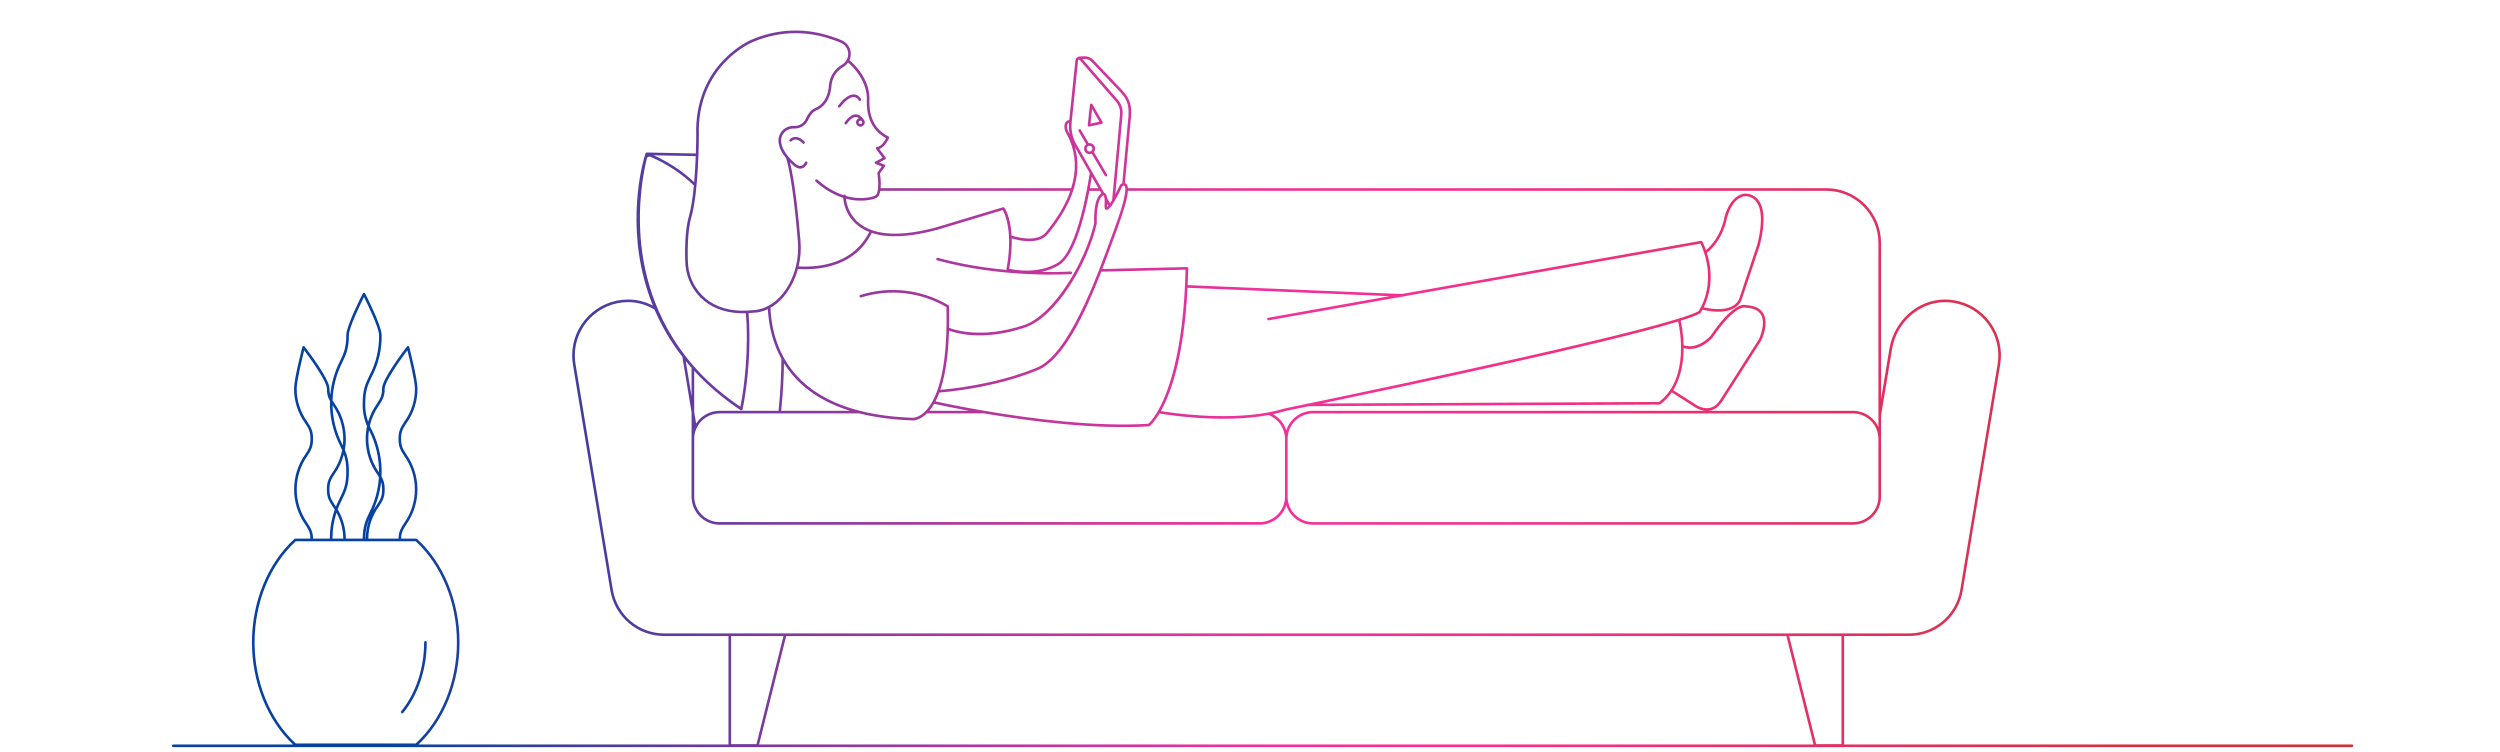
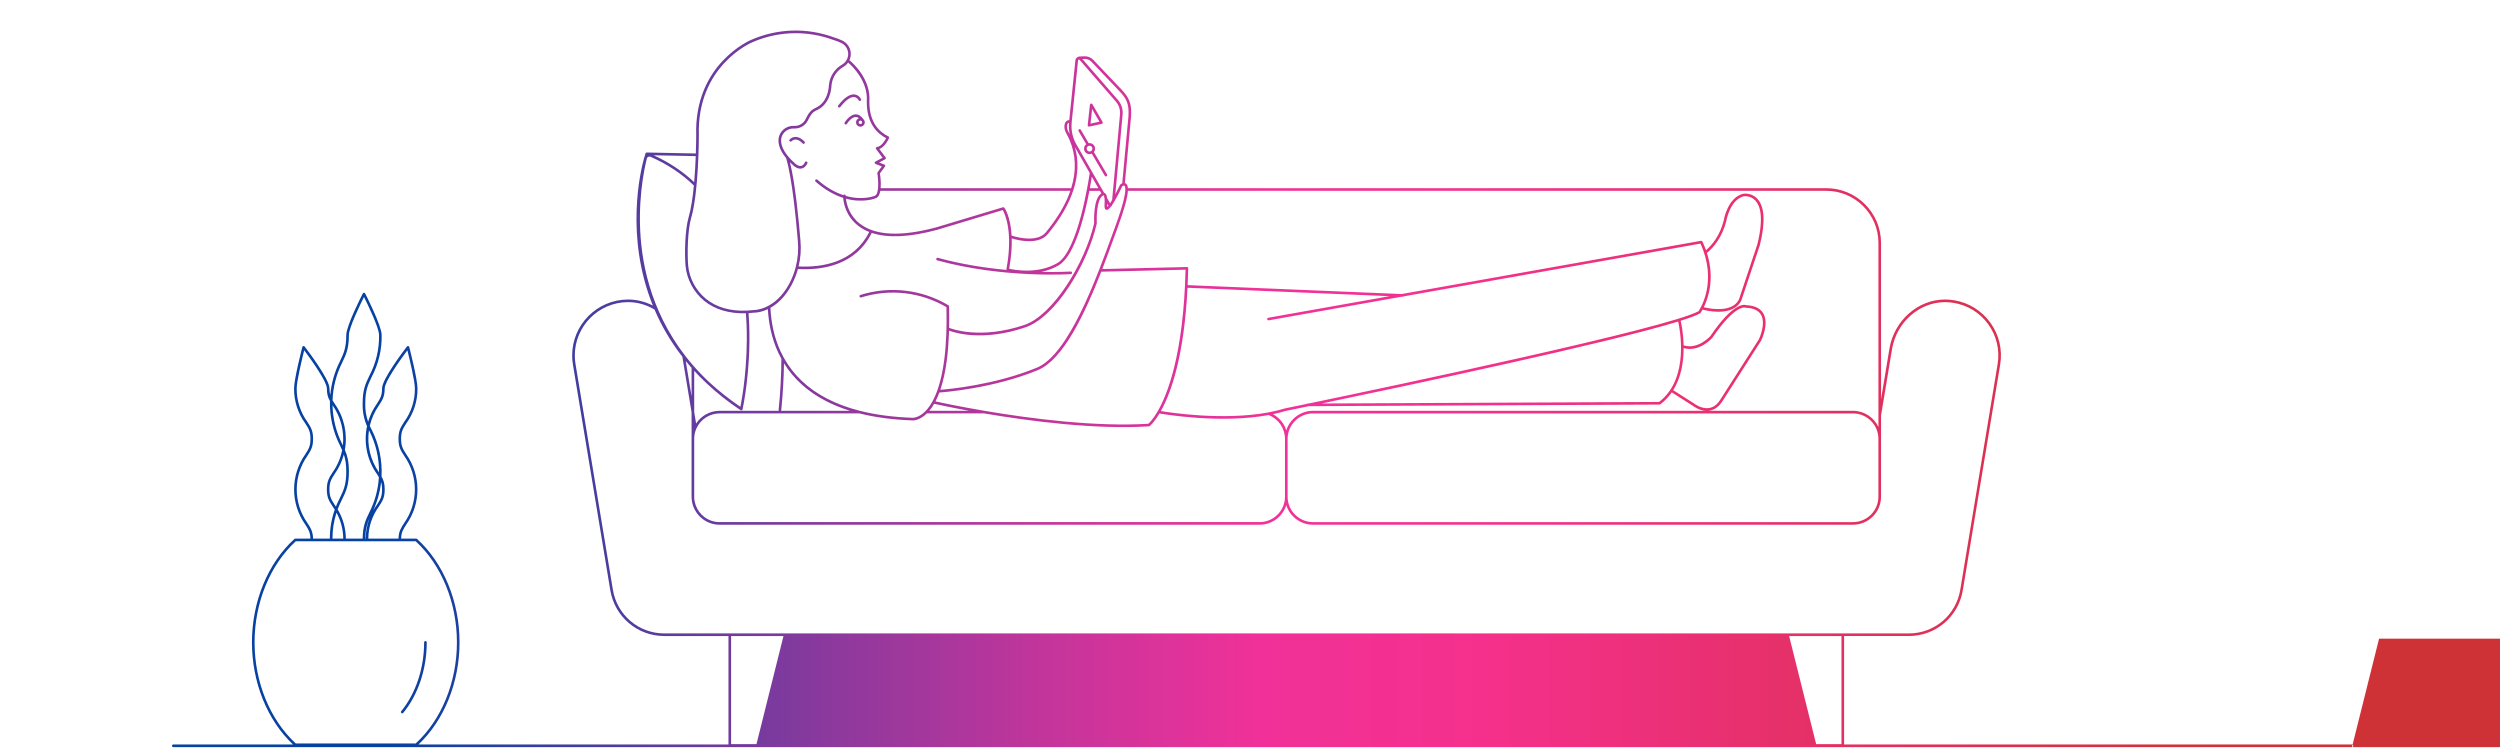
<svg xmlns="http://www.w3.org/2000/svg" id="Ebene_1" data-name="Ebene 1" viewBox="0 0 1137.47 342.16">
  <defs>
    <style>
      .cls-1 {
        fill: url(#Neues_Verlaufsfeld_1);
      }
    </style>
    <linearGradient id="Neues_Verlaufsfeld_1" data-name="Neues Verlaufsfeld 1" x1="78.25" y1="176.914" x2="1070.72" y2="176.914" gradientUnits="userSpaceOnUse">
      <stop offset="0" stop-color="#0741a2" />
      <stop offset=".1" stop-color="#0741a2" />
      <stop offset=".2" stop-color="#4b3da0" />
      <stop offset=".3" stop-color="#8b399d" />
      <stop offset=".4" stop-color="#c3359b" />
      <stop offset=".5" stop-color="#f13199" />
      <stop offset=".6" stop-color="#f5308c" />
      <stop offset=".7" stop-color="#ea3074" />
      <stop offset=".8" stop-color="#df305a" />
      <stop offset=".9" stop-color="#d33141" />
      <stop offset="1" stop-color="#ce3136" />
    </linearGradient>
  </defs>
-   <path class="cls-1" d="M1070.12,339.93H78.85c-.332,0-.6-.269-.6-.6s.269-.6.6-.6h54.463c-11.714-11.018-18.684-28.31-18.684-46.461,0-18.47,7.225-36.061,19.327-47.054.11-.101.254-.155.403-.155h6.881c-.093-2.934-.9-4.175-2.415-6.507-6.688-9.487-6.688-22.268.013-31.783,1.604-2.479,2.411-3.727,2.411-7.094,0-3.378-.81-4.63-2.424-7.124-3.316-4.558-5.108-10.209-5.026-15.885,0-4.14,3.596-18.194,3.749-18.791.057-.222.236-.393.46-.438.225-.043.456.04.596.222,1.157,1.504,11.305,14.813,11.305,19.017,0,1.277.122,2.25.35,3.087.475-5.293,1.962-10.529,4.354-15.287,1.703-3.543,2.936-6.107,2.936-12.04,0-4.217,7.219-18.326,7.526-18.925.103-.199.309-.325.534-.325h0c.225,0,.431.126.534.326.307.599,7.517,14.707,7.517,18.924.131,6.616-1.435,13.205-4.53,19.041-1.699,3.545-2.93,6.112-2.93,12.039-.096,2.837.349,5.702,1.291,8.395.853-2.909,2.17-5.64,3.929-8.14,1.612-2.494,2.42-3.743,2.42-7.095,0-4.203,10.157-17.513,11.314-19.017.14-.182.372-.266.596-.222.225.046.403.217.46.438.153.597,3.749,14.651,3.749,18.8.081,5.667-1.71,11.318-5.044,15.902-1.607,2.485-2.416,3.734-2.416,7.098,0,3.353.804,4.595,2.406,7.07,6.715,9.539,6.715,22.319.015,31.825-1.511,2.326-2.318,3.569-2.411,6.488h6.851c.149,0,.293.055.403.155,12.102,10.994,19.327,28.584,19.327,47.054,0,18.151-6.969,35.443-18.684,46.461h141.043v-49.335h-29.203c-12.232.001-22.562-8.761-24.569-20.841l-17-102.671c-.221-1.302-.338-2.659-.348-4.032-.062-14.031,11.295-25.504,25.317-25.575.05-.001.102-.001.152-.001,3.896,0,7.749.953,11.25,2.773-12.792-31.689-5.596-61.408-3.998-67.124.021-.097.073-.226.13-.353.003-.008.041-.089.045-.097.004-.009.01-.02.016-.031.263-1.027.434-1.59.443-1.621.091-.293.387-.462.678-.414.044-.01.091-.014.137-.013l22.099.438c.164-4.749.169-8.064.169-8.155-1.041-32.621,24.804-43.451,25.065-43.557,11.952-5.209,25.297-5.616,37.56-1.137,1.297.381,2.608.88,3.86,1.471,1.218.579,2.224,1.497,2.912,2.654,1.176,1.981,1.221,4.325.327,6.276,1.893,1.578,9.78,8.788,9.075,18.744l0.0.174c-.056,9.552,4.679,13.839,8.661,15.753.288.139.417.478.293.772-.074.177-1.68,3.95-4.415,4.996l2.841,3.782c.105.141.144.319.105.491-.038.171-.149.317-.304.399l-2.753,1.461,2.406.919c.175.067.309.212.361.392.053.181.019.375-.093.525l-2.281,3.088c.15,1.011.545,4.052.308,6.742h86.691c2.42-7.767,2.17-15.124-.741-21.883-.559-1.293-1.107-2.323-1.507-3.075l-.203-.383c-.677-1.243-.837-2.751-.435-4.128.276-.869,1.059-1.451,2.004-1.551l2.805-27.253c.063-.697.56-1.246,1.209-1.404.104-.13.262-.216.441-.224l2.47-.109c1.492-.054,2.956.535,4,1.624l12.872,13.532c3.287,3.505,4.769,6.247,4.313,12.357l-2.802,30.163c.171.044.338.118.496.232.416.3.798.853.881,2.101h317.757c13.735,0,24.909,11.174,24.909,24.909v71.125l3.818-23.023c2.125-12.771,12.986-22.362,25.293-22.362.045,0,.088,0,.132.001,1.379.011,2.729.129,4.019.349,6.703,1.109,12.576,4.763,16.534,10.289,3.957,5.526,5.526,12.264,4.417,18.97l-17,102.67c-1.996,12.08-12.328,20.842-24.569,20.842h-29.453v49.335h231.07c.331,0,.6.269.6.6s-.269.6-.6.6ZM345.381,338.731h479.748l-12.339-49.335h-455.08l-12.329,49.335ZM826.329,338.58h11.521v-49.181h-23.822l12.301,49.181ZM332.65,338.58h11.532l12.29-49.181h-23.822v49.181ZM134.592,338.28h54.535c11.752-10.771,18.763-27.95,18.763-46.011,0-18.05-7.01-35.229-18.763-46.01h-54.535c-11.752,10.78-18.763,27.96-18.763,46.01,0,18.061,7.01,35.24,18.762,46.011ZM302.27,288.196h566.233c11.652,0,21.485-8.34,23.386-19.838l17-102.67c1.057-6.391-.438-12.81-4.209-18.075-3.771-5.266-9.367-8.748-15.758-9.805-1.229-.21-2.515-.322-3.827-.333h-.126c-11.726,0-22.077,9.16-24.107,21.359l-5.002,30.161v10.66c0,.037-.003.073-.01.108v26.235c0,7.03-5.72,12.75-12.75,12.75h-245.699c-5.684,0-10.51-3.736-12.151-8.883-1.643,5.144-6.468,8.879-12.149,8.879h-245.7c-1.394,0-2.757-.222-4.052-.661-5.06-1.693-8.55-6.416-8.688-11.754,0-.003,0-.007-0-.01-.009-.077-.01-.206-.01-.325v-26.34c0-.107.001-.227.01-.336v-11.704l-4.199-25.304c-5.136-6.595-9.397-13.817-12.667-21.473-3.664-2.203-7.805-3.364-11.996-3.364h-.144c-13.361.068-24.182,11-24.124,24.368.01,1.308.121,2.602.332,3.842l17,102.673c1.91,11.497,11.744,19.838,23.386,19.838h.022ZM167.581,245.061h13.728c.102-3.287,1.067-4.773,2.61-7.149,6.43-9.123,6.43-21.348.02-30.449-1.662-2.567-2.64-4.078-2.64-7.785,0-3.717.983-5.236,2.612-7.753,3.216-4.427,4.926-9.82,4.848-15.238,0-3.318-2.521-13.741-3.407-17.304-3.456,4.593-10.312,14.319-10.312,17.295,0,3.706-.983,5.225-2.611,7.741-2.018,2.872-3.418,6.011-4.19,9.374.276.604.573,1.188.884,1.74,3.32,6.589,4.862,13.935,4.476,21.279.914,1.609,1.441,3.123,1.441,5.865,0,3.712-.989,5.234-2.626,7.757-3.124,4.302-4.787,9.347-4.833,14.627ZM166.205,245.061h.176c.027-3.295.656-6.503,1.847-9.505-1.166,2.589-1.958,5.074-2.023,9.505ZM157.369,245.061h7.635c.08-5.775,1.333-8.382,3.045-11.944,2.547-5.037,3.999-10.414,4.331-16.015-.285-.485-.61-.988-.974-1.548-4.402-6.247-6.014-14.131-4.423-21.642-1.417-3.282-2.103-6.88-1.983-10.416-0-6.179,1.28-8.85,3.052-12.546,3.017-5.691,4.535-12.077,4.408-18.502-0-3.31-5.154-13.925-6.851-17.328-1.698,3.402-6.859,14.018-6.859,17.316,0,6.205-1.283,8.874-3.058,12.567-2.676,5.323-4.186,11.248-4.377,17.155.303.508.641,1.036,1.028,1.63,4.238,6.017,5.903,13.628,4.569,20.895,1.106,2.577,1.838,5.281,1.838,9.913,0,6.196-1.28,8.857-3.05,12.541-.804,1.525-1.494,3.063-2.069,4.61,2.409,4.017,3.698,8.608,3.738,13.312ZM151.28,245.061h4.889c-.037-4.143-1.089-8.193-3.058-11.804-1.215,3.762-1.831,7.668-1.831,11.63v.174ZM142.441,245.061h7.639c-0-.058-0-.115-0-.174,0-4.443.75-8.817,2.231-13.008-.297-.479-.618-.955-.956-1.419-1.656-2.549-2.645-4.071-2.645-7.783,0-3.717.988-5.245,2.626-7.776,2.152-3.047,3.604-6.433,4.331-10.085-.267-.616-.563-1.235-.874-1.885l-.185-.387c-3.122-6.193-4.679-13.139-4.502-20.086-.864-1.535-1.396-3.07-1.396-5.781,0-2.977-6.85-12.701-10.303-17.294-.887,3.562-3.407,13.982-3.407,17.294-.078,5.427,1.632,10.82,4.815,15.197,1.65,2.549,2.635,4.071,2.635,7.803,0,3.721-.982,5.238-2.608,7.753-6.431,9.134-6.431,21.358-.021,30.451,1.554,2.393,2.52,3.878,2.621,7.18ZM597.4,188.109c-6.369,0-11.551,5.182-11.551,11.551v26.34c0,6.369,5.182,11.551,11.551,11.551h245.699c6.369,0,11.551-5.182,11.551-11.551v-26.34c0-6.369-5.182-11.551-11.551-11.551h-245.699ZM315.859,226.329c.156,4.848,3.309,9.092,7.871,10.618,1.173.398,2.407.6,3.669.6h245.7c6.369,0,11.551-5.182,11.551-11.551v-26.34c0-4.804-2.997-9.125-7.475-10.807-21.701,3.982-47.306-.311-49.635-.72-2.496,4.204-4.364,5.672-4.444,5.734-.095.072-.209.115-.329.123-24.355,1.535-54.21-2.35-74.984-5.881h-26.066c-3.291,3.237-6.141,3.182-6.255,3.189-9.01-.298-17.22-1.371-24.408-3.189h-63.655c-4.451,0-8.55,2.603-10.444,6.63-.001.003-.003.007-.005.01-.687,1.454-1.053,3.004-1.091,4.609v26.951c0,.008-0.0.016-0.0.022ZM173.4,219.294c-.498,4.545-1.724,8.932-3.658,13.085.506-.901,1.067-1.777,1.683-2.625,1.602-2.469,2.415-3.721,2.415-7.077,0-1.42-.154-2.473-.44-3.383ZM156.442,206.783c-.84,3.159-2.219,6.108-4.112,8.789-1.607,2.485-2.42,3.742-2.42,7.104,0,3.356.813,4.608,2.433,7.103.165.227.33.461.491.699.521-1.307,1.12-2.602,1.785-3.862,1.701-3.539,2.931-6.097,2.931-12.02,0-3.493-.41-5.778-1.108-7.813ZM167.872,195.748c-.995,6.695.616,13.579,4.528,19.133.019.028.037.057.055.084.059-6.537-1.446-13.021-4.391-18.869-.064-.113-.128-.229-.192-.348ZM151.302,184.389c.131,6.114,1.632,12.166,4.384,17.627l.19.397c.041.085.082.171.122.255.718-6.393-.933-12.93-4.648-18.206-.016-.024-.032-.049-.047-.073ZM579.189,188.453c2.903,1.578,5.067,4.23,6.06,7.342,1.641-5.147,6.468-8.885,12.151-8.885h178.563c-3.144-.239-5.624-2.183-5.748-2.28l-9.58-6.1c-1.386,2-3.102,3.842-5.216,5.429-.104.078-.229.12-.357.12l-159.576.728c-5.813,1.204-9.55,1.97-10.486,2.161-1.882.576-3.825,1.067-5.811,1.485ZM777.206,186.91h65.894c5.11,0,9.528,3.021,11.561,7.372v-5.327c-.001-.005-.001-.011,0-.017v-78.402c0-13.073-10.637-23.71-23.71-23.71h-317.762c-.166,2.703-1.312,7.56-4.575,16.461-.474,1.293-.968,2.651-1.482,4.063-1.686,4.637-3.556,9.776-5.598,15.057l38.482-.919c.142-.018.322.059.438.175s.18.274.176.438c-.058,2.634-.145,5.175-.258,7.629h.023l97.328,4.053,136.212-24.214c.271-.045.534.091.648.336.633,1.347,1.173,2.667,1.628,3.956,2.833-2.454,6.304-6.679,8.048-13.465.053-.361,1.658-10.214,8.706-12.228.212-.04,3.845-.663,6.581,2.252,3.36,3.581,3.753,10.687,1.166,21.12l-8.013,23.976c.005.014-.438,2.543-3.228,4.407-3.271,2.187-8.246,2.52-14.788.986-.016-.004-.032-.008-.047-.013-.529.961-.904,1.482-.924,1.509-.049.066-.112.123-.185.164-1.56.894-4.607,2.035-8.835,3.367.239,1.02,1.207,5.475,1.33,11.18.015.004.029.008.044.013,6.402,2.109,12.059-4.126,12.114-4.189,10.358-15.287,15.379-14.469,16.373-14.096,3.752.176,6.341,1.425,7.694,3.712,2.807,4.742-.807,12.138-.962,12.45-.032.057-12.531,19.596-17.591,27.535-1.567,2.46-3.531,3.902-5.837,4.288-.22.036-.438.062-.653.08ZM447.977,186.923c20.654,3.51,50.311,7.374,74.517,5.879.464-.413,2.111-2.015,4.185-5.573.008-.016.017-.031.027-.046,4.365-7.488,11.781-25.787,12.71-64.479l-38.353.915c-7.52,19.267-17.309,40.013-28.863,44.786-20.267,8.355-42.717,10.044-44.799,10.185-.545,1.464-1.139,2.812-1.78,4.043,2.073.456,10.577,2.288,22.285,4.278.024.003.048.007.071.013ZM315.86,187.517l.861,5.183c2.328-3.565,6.353-5.792,10.679-5.792h26.959c-.074-.111-.111-.248-.097-.392.809-8.032,1.231-15.858,1.257-23.264-.508-.911-.987-1.851-1.424-2.794-1.499-3.226-2.664-6.709-3.461-10.354-.664-3.037-1.09-6.21-1.268-9.445-3.463,1.646-6.123,1.612-6.334,1.601-.827.097-1.643.168-2.447.217.125,1.73.226,3.548.305,5.536.764,21.046-2.986,38.035-3.024,38.205-.015.067-.042.131-.078.188-.008.016-.018.031-.028.046-.183.276-.556.35-.832.168-5.748-3.82-10.806-7.866-15.259-12.06-.778-.725-1.542-1.457-2.291-2.197l-1.143-1.144c-.02-.021-.039-.042-.055-.063-.008-.007-.016-.014-.024-.021-.812-.842-1.571-1.643-2.296-2.438v18.819ZM391.292,186.929c7.119,1.807,15.263,2.872,24.208,3.168-.012-.025,2.5.011,5.427-2.896l.124-.123c2.31-2.356,4.253-5.879,5.769-10.459,1.202-3.629,2.132-7.896,2.765-12.681.47-3.519.792-7.443.955-11.665.143-3.415.176-7.073.1-10.874-.009-.598-.017-1.132-.031-1.664-11.714-6.862-25.832-8.468-38.79-4.396-.314.098-.653-.076-.752-.393-.1-.316.076-.652.393-.752,13.39-4.208,27.985-2.501,40.047,4.677.176.104.287.293.292.498.02.65.029,1.283.039,1.916.055,2.741.055,5.37 0,7.88.982.401,14.128,5.452,34.209-1.313,13.072-4.408,27.536-28.029,31.768-46.246-.048-1.084-.38-10.732,2.901-13.326.015-.019.159-.162.385-.305l-.652-1.148h-4.792c-2.091,10.983-6.62,29.549-13.923,33.86-2.594,1.531-5.319,2.469-7.95,3.013,8.076.175,13.22-.16,13.344-.168.326-.031.616.228.64.558.022.33-.227.617-.558.64-.305.021-30.75,1.991-60.8-6.271-.319-.088-.507-.418-.419-.737.088-.32.417-.509.738-.419,10.852,2.983,21.758,4.623,31.258,5.502-.066-.118-.094-.259-.067-.402,3.129-17.011-.694-25.099-1.678-26.824l-29.869,8.997c-12.503,3.371-22.464,3.83-29.742,1.388-7.258,14.61-22.137,17.058-33.588,16.451-.686,2.479-1.64,4.891-2.853,7.196-2.991,5.576-6.552,8.697-9.654,10.443.156,3.358.583,6.652,1.27,9.796.779,3.559,1.916,6.958,3.378,10.104.446.964.938,1.922,1.459,2.85.013.022.024.047.034.071,4.328,7.779,10.904,13.99,19.548,18.459,4.439,2.317,9.498,4.197,15.037,5.589.01.002.02.005.03.007ZM528.178,187.022c4.062.684,28.27,4.435,48.867.631.043-.013.088-.021.134-.024,2.581-.481,5.105-1.081,7.525-1.821.246-.051,3.732-.766,9.596-1.982.109-.13.273-.214.457-.214l.589-.003c37.753-7.841,163.62-34.339,177.471-42.014.837-1.229,8.729-13.583.874-30.762l-134.882,23.977c-.115.129-.264.194-.474.201l-.531-.022-60.549,10.764c-.318.056-.637-.159-.695-.485-.058-.327.159-.639.485-.696l55.204-9.813-91.904-3.826c-.011-.001-.021-.001-.031-.002-1.542,30.723-7.245,47.332-12.136,56.094ZM422.821,186.907h18.153c-8.919-1.629-14.938-2.953-15.954-3.18-.686,1.187-1.419,2.247-2.199,3.18ZM355.361,186.907h31.398c-4.003-1.241-7.719-2.751-11.087-4.509-8.169-4.225-14.542-9.976-18.97-17.113-.089,6.844-.507,14.012-1.246,21.352-.01.1-.044.191-.096.271ZM761.295,177.527l9.617,6.127c.083.062,3.316,2.564,6.757,1.991,1.953-.329,3.641-1.59,5.016-3.748,5.06-7.939,17.56-27.48,17.56-27.48.004-.015,3.447-7.071.972-11.251-1.147-1.937-3.442-2.988-6.82-3.127-.088-.004-.173-.026-.25-.066-.026-.008-4.559-1.725-15.019,13.704-.295.339-6.087,6.741-13.091,4.7-.008,6.021-1.024,13.188-4.741,19.15ZM322.709,173.89c4.308,3.991,9.058,7.747,14.165,11.199.74-3.704,3.477-18.836,2.816-37.031-.079-1.984-.179-3.8-.305-5.526-7.594.227-14.13-1.705-19.006-5.688-4.779-3.903-7.944-9.867-8.467-15.951-.481-5.599-.258-16.386,1.412-22.081,1.114-3.79,1.869-9.048,2.379-14.417-5.581-5.387-12.195-9.77-19.663-13.027-.379-.166-.802-.147-1.165.048-.205.109-.378.27-.506.467-1.281,5.043-4.639,20.736-2.548,39.852,1.949,17.822,9.109,41.755,30.888,62.157ZM763.545,146.295c-32.01,9.854-124.199,29.385-162.151,37.285l153.463-.699c14.145-10.814,9.333-33.808,8.688-36.586ZM755.06,183.48h.01-.01ZM311.997,164.254l2.663,16.036v-12.914c-.902-1.011-1.783-2.043-2.663-3.122ZM431.807,150.443c-.019.634-.041,1.26-.067,1.878-.165,4.257-.49,8.219-.965,11.774-.642,4.859-1.589,9.199-2.815,12.899-.04.12-.08.24-.121.358,3.962-.304,24.907-2.228,43.902-10.059,14.486-5.983,26.865-40.019,34.262-60.354.514-1.413,1.009-2.772,1.483-4.066,3.604-9.828,4.471-14.415,4.521-16.552-.005-.031-.008-.063-.008-.096,0-.037.003-.074.01-.11-.001-1.188-.273-1.524-.399-1.616-.22-.16-.698.055-.984.245-1.837,3.874-3.379,6.711-4.618,8.495.001.014.001.027.001.041-.002.287-.176.525-.438.582-.043.093-.111.175-.2.236-.841,1.048-1.52,1.512-2.008,1.381-.838-.217-.881-1.329-.812-2.39.074-1.154.062-1.994.007-2.604-.012-.046-.018-.093-.018-.14v-.04c-.137-1.235-.452-1.413-.466-1.42-.041.007-.083.009-.123.006-.137.042-.327.169-.43.275-2.482,1.97-2.644,9.66-2.501,12.462.003.056-.002.111-.015.165-4.287,18.573-18.719,42.522-32.572,47.193-19.218,6.478-31.949,2.466-34.625,1.455ZM362.016,15.102c-6.716,0-13.411,1.38-19.716,4.128-.268.109-25.344,10.649-24.33,42.431 0,1.064-.04,25.741-3.494,37.488-1.607,5.48-1.829,16.274-1.368,21.64.496,5.769,3.499,11.423,8.031,15.125,4.798,3.92,11.051,5.727,18.63,5.408.04-.012.082-.02.125-.023.057-.004.111,0,.164.01.954-.047,1.928-.129,2.923-.243.18-.002,9.653.094,16.15-12.018,1.229-2.336,2.182-4.785,2.85-7.303.005-.077.025-.149.057-.216.999-3.862,1.331-7.887.964-11.914-.834-10.196-2.628-28.61-5.277-37.441-.021-.07-.028-.141-.024-.209-3.521-4.223-3.827-7.504-3.315-9.672.802-3.076,3.669-5.171,6.834-5.021h.09c2.27.117,4.343-1.135,5.285-3.182.395-.861.865-1.697,1.397-2.484.756-1.112,1.808-1.979,3.042-2.506,5.431-2.406,6.006-8.684,6.067-9.918-.001-.188-.001-.449.067-.721.425-3.827,2.679-7.235,6.038-9.123.855-.508,1.523-1.213,1.982-2.023.016-.036.034-.07.057-.104.895-1.662.924-3.744-.11-5.485-.565-.952-1.394-1.707-2.394-2.183-1.195-.564-2.448-1.041-3.722-1.417-5.529-2.019-11.275-3.023-17.005-3.023ZM775.206,139.8c5.974,1.36,10.66,1.066,13.566-.852,2.365-1.564,2.751-3.635,2.766-3.722l8.022-24.021c3.074-12.406,1.221-17.701-.877-19.949-2.281-2.444-5.318-1.941-5.448-1.92-6.248,1.787-7.788,11.206-7.803,11.301-1.908,7.438-5.778,11.929-8.812,14.448,3.668,11.566.633,20.521-1.415,24.714ZM459.165,122.26c1.756.419,12.883,2.753,21.96-2.606,9.405-5.553,14.25-37.951,14.68-40.954l-6.743-11.772c1.748,6.068,1.549,12.539-.6,19.291l-.055.173c-.012.042-.028.081-.047.117-.453,1.417-1.019,2.891-1.682,4.383l-.086.21c-2.268,5.038-5.573,10.204-9.83,15.367-1.389,1.696-3.465,2.747-6.17,3.123-4.168.569-8.628-.614-10.268-1.118.11,3.734-.173,8.299-1.159,13.787ZM363.35,121.228c11.021.527,25.203-1.861,32.146-15.679-1.895-.746-3.592-1.705-5.09-2.876-5.579-4.366-6.59-10.347-6.769-12.645-3.79-1.215-8.067-3.454-12.552-7.377-.25-.218-.275-.597-.057-.846.219-.249.598-.275.847-.057,4.225,3.695,8.247,5.843,11.815,7.035.108-.175.312-.298.522-.284.331.007.594.28.588.611,0,.002-0.0.008-0.0.018,7.829,2.252,13.216-.042,13.296-.077,1.769-.684,1.687-6.39,1.072-10.228-.025-.159.014-.321.11-.451l1.961-2.654-2.902-1.108c-.22-.084-.371-.289-.385-.523-.015-.235.109-.457.317-.567l3.3-1.751-2.959-3.938c-.128-.171-.156-.398-.072-.595.084-.197.266-.335.479-.361,2.061-.254,3.595-2.878,4.162-4.001-4.172-2.185-8.865-6.812-8.809-16.574l.001-.209c.641-9.06-6.489-15.91-8.485-17.64-.533.761-1.23,1.422-2.079,1.926-3.046,1.712-5.079,4.797-5.45,8.258-.004.034-.01.067-.02.101-.037.13-.037.298-.037.476-.067,1.387-.706,8.294-6.787,10.989-1.03.44-1.901,1.157-2.527,2.078-.494.732-.932,1.511-1.3,2.312-1.149,2.496-3.66,4.016-6.406,3.88h-.09c-2.609-.112-4.984,1.597-5.64,4.111-.567,2.404.087,6.455,6.445,12.018.02.019,1.281,1.136,2.504.897.692-.138,1.285-.711,1.759-1.705.143-.298.5-.426.8-.282.299.143.425.501.283.8-.648,1.357-1.528,2.153-2.616,2.365-1.823.363-3.46-1.119-3.529-1.181-.644-.563-1.232-1.113-1.771-1.65,2.379,9.477,3.994,26.148,4.773,35.668.36,3.954.068,7.906-.848,11.717ZM460.27,107.194c1.006.33,5.84,1.8,10.148,1.207,2.405-.332,4.225-1.239,5.417-2.695,4.189-5.082,7.438-10.157,9.658-15.086l.084-.208c.543-1.221,1.016-2.422,1.414-3.586h-86.448c-.285,1.594-.874,2.903-1.987,3.333-.063.03-5.615,2.416-13.667.239.281,2.381,1.447,7.574,6.273,11.342,7.004,5.468,18.74,6.031,34.882,1.681l30.293-9.125c.244-.073.509.015.659.223.162.223,2.79,3.984,3.274,12.676ZM503.778,92.649c-.008.169-.018.342-.029.52-.033.519-.015.832.011,1.015.156-.127.344-.335.559-.611l-.255-.445c-.005-.007-.01-.014-.015-.021-.039-.052-.075-.107-.092-.146l-.179-.312ZM505.045,92.434c.011.015.021.03.03.044.001.003.003.006.005.009.288-.442.599-.95.925-1.505l3.578-38.99c.022-.236.033-.472.033-.707-.001-1.842-.67-3.644-1.887-5.032l-16.512-19.002c-.067-.075-.155-.125-.255-.142-.244-.028-.434.142-.454.361l-2.861,27.792c0,.003-0.0.006-0.0.009l-.049.521c-.052.489-.077,1.018-.077,1.624,0,.354.009.718.038,1.072.02.283.038.55.076.826.012.151.028.254.052.366.039.347.086.627.142.907.006.024.017.067.024.122.013.038.029.108.036.139.036.181.082.363.127.545.04.188.076.312.111.438.059.217.116.416.183.615.002.006.034.102.036.107.054.181.117.359.188.53l.099.283c.075.205.158.399.25.593.017.034.03.07.039.108.01.02.044.087.051.107.103.252.184.421.264.581.036.081.063.126.089.172l.082.156c.103.2.208.404.327.602l7.146,12.476c.06.068.104.149.128.237l5.336,9.315c.071.019.143.042.215.074.631.28,1.017,1.042,1.169,2.347l1.316,2.298ZM510.815,51.284c0,.271-.012.545-.038.817l-3.322,36.275c.389-.729.78-1.488,1.163-2.254.021-.117.075-.223.153-.306.286-.577.566-1.154.836-1.725.04-.083.097-.155.169-.213.204-.162.494-.342.823-.469l2.823-30.381c.461-6.185-1.28-8.543-3.99-11.434l-12.867-13.527c-.806-.84-1.931-1.291-3.083-1.253l-1.014.045,16.165,18.602c1.407,1.605,2.181,3.691,2.182,5.821ZM495.883,85.627h3.874l-2.989-5.23c-.19,1.238-.484,3.05-.885,5.23ZM297.392,70.653c6.938,3.135,13.135,7.238,18.449,12.216.36-4.166.581-8.321.716-11.835l-19.165-.381ZM486.386,55.848c-.393.113-.646.386-.734.661-.31,1.061-.186,2.236.345,3.211l.205.386c.147.277.315.592.496.944-.009-.035-.017-.07-.024-.105-.008-.04-.014-.088-.014-.128-.072-.312-.125-.631-.157-.95-.026-.103-.05-.26-.062-.428-.038-.264-.059-.558-.08-.861-.03-.379-.042-.775-.042-1.161,0-.578.021-1.093.066-1.568ZM183.009,324.569c-.134,0-.269-.044-.38-.136-.256-.21-.293-.589-.083-.845,6.625-8.071,10.424-19.487,10.424-31.319,0-.331.269-.6.6-.6s.6.269.6.6c0,12.105-3.899,23.798-10.696,32.081-.119.145-.291.219-.464.219ZM503.19,80.286c-.206,0-.406-.105-.518-.296l-5.917-10.069c-.313.141-.66.219-1.025.219-1.384,0-2.51-1.126-2.51-2.51,0-.819.395-1.548,1.003-2.006l-3.5-5.964c-.167-.286-.072-.653.214-.821.285-.167.653-.072.821.214l3.579,6.098c.128-.021.259-.03.393-.03,1.384,0,2.51,1.126,2.51,2.51,0,.582-.199,1.118-.533,1.544l6,10.209c.168.285.073.653-.213.821-.096.056-.2.082-.304.082ZM495.227,66.42c-.474.198-.807.666-.807,1.21,0,.723.588,1.311,1.31,1.311.302,0,.58-.104.802-.275.025-.025.053-.049.083-.07.261-.239.425-.583.425-.965,0-.723-.588-1.311-1.31-1.311-.151,0-.295.026-.431.073-.023.011-.048.02-.072.027ZM365.62,65.449c-.168,0-.336-.07-.455-.208-.014-.017-1.457-1.668-3.095-1.749-.718-.033-1.338.224-1.937.793-.241.227-.62.218-.848-.022-.228-.24-.218-.62.022-.848.838-.797,1.79-1.171,2.828-1.121,2.156.111,3.869,2.081,3.94,2.165.215.251.187.629-.064.845-.113.098-.252.146-.391.146ZM391.47,57.649c-1.097,0-1.99-.893-1.99-1.989,0-.875.567-1.619,1.352-1.886-.485-.38-.991-.543-1.508-.551-1.731.049-3.461,2.281-3.981,3.138-.172.283-.54.373-.824.201-.283-.172-.374-.54-.202-.823.09-.148,2.231-3.636,4.971-3.715,1.327-.025,2.517.699,3.549,2.19.384.362.624.877.624,1.445,0,1.097-.893,1.989-1.99,1.989ZM391.47,54.869c-.436,0-.79.355-.79.791s.354.79.79.79.79-.354.79-.79-.354-.791-.79-.791ZM495.48,57.609c-.147,0-.291-.054-.402-.154-.143-.129-.216-.319-.194-.511l1.02-9.31c.028-.258.219-.469.473-.521.257-.053.514.062.643.287l4.66,8.08c.096.166.106.368.029.543s-.234.303-.421.343l-5.68,1.229c-.042.01-.085.014-.127.014ZM496.896,49.589l-.729,6.658,4.062-.879-3.333-5.779ZM381.839,48.94c-.129,0-.26-.041-.369-.127-.261-.204-.307-.582-.103-.843,2.795-3.569,5.313-5.248,7.467-5.007,2.015.231,2.883,2.046,2.919,2.123.14.301.01.658-.291.798-.299.14-.657.011-.797-.29h0c-.041-.084-.652-1.295-1.98-1.439-1.175-.135-3.242.557-6.374,4.556-.118.151-.294.229-.473.229Z" />
+   <path class="cls-1" d="M1070.12,339.93H78.85c-.332,0-.6-.269-.6-.6s.269-.6.6-.6h54.463c-11.714-11.018-18.684-28.31-18.684-46.461,0-18.47,7.225-36.061,19.327-47.054.11-.101.254-.155.403-.155h6.881c-.093-2.934-.9-4.175-2.415-6.507-6.688-9.487-6.688-22.268.013-31.783,1.604-2.479,2.411-3.727,2.411-7.094,0-3.378-.81-4.63-2.424-7.124-3.316-4.558-5.108-10.209-5.026-15.885,0-4.14,3.596-18.194,3.749-18.791.057-.222.236-.393.46-.438.225-.043.456.04.596.222,1.157,1.504,11.305,14.813,11.305,19.017,0,1.277.122,2.25.35,3.087.475-5.293,1.962-10.529,4.354-15.287,1.703-3.543,2.936-6.107,2.936-12.04,0-4.217,7.219-18.326,7.526-18.925.103-.199.309-.325.534-.325h0c.225,0,.431.126.534.326.307.599,7.517,14.707,7.517,18.924.131,6.616-1.435,13.205-4.53,19.041-1.699,3.545-2.93,6.112-2.93,12.039-.096,2.837.349,5.702,1.291,8.395.853-2.909,2.17-5.64,3.929-8.14,1.612-2.494,2.42-3.743,2.42-7.095,0-4.203,10.157-17.513,11.314-19.017.14-.182.372-.266.596-.222.225.046.403.217.46.438.153.597,3.749,14.651,3.749,18.8.081,5.667-1.71,11.318-5.044,15.902-1.607,2.485-2.416,3.734-2.416,7.098,0,3.353.804,4.595,2.406,7.07,6.715,9.539,6.715,22.319.015,31.825-1.511,2.326-2.318,3.569-2.411,6.488h6.851c.149,0,.293.055.403.155,12.102,10.994,19.327,28.584,19.327,47.054,0,18.151-6.969,35.443-18.684,46.461h141.043v-49.335h-29.203c-12.232.001-22.562-8.761-24.569-20.841l-17-102.671c-.221-1.302-.338-2.659-.348-4.032-.062-14.031,11.295-25.504,25.317-25.575.05-.001.102-.001.152-.001,3.896,0,7.749.953,11.25,2.773-12.792-31.689-5.596-61.408-3.998-67.124.021-.097.073-.226.13-.353.003-.008.041-.089.045-.097.004-.009.01-.02.016-.031.263-1.027.434-1.59.443-1.621.091-.293.387-.462.678-.414.044-.01.091-.014.137-.013l22.099.438c.164-4.749.169-8.064.169-8.155-1.041-32.621,24.804-43.451,25.065-43.557,11.952-5.209,25.297-5.616,37.56-1.137,1.297.381,2.608.88,3.86,1.471,1.218.579,2.224,1.497,2.912,2.654,1.176,1.981,1.221,4.325.327,6.276,1.893,1.578,9.78,8.788,9.075,18.744l0.0.174c-.056,9.552,4.679,13.839,8.661,15.753.288.139.417.478.293.772-.074.177-1.68,3.95-4.415,4.996l2.841,3.782c.105.141.144.319.105.491-.038.171-.149.317-.304.399l-2.753,1.461,2.406.919c.175.067.309.212.361.392.053.181.019.375-.093.525l-2.281,3.088c.15,1.011.545,4.052.308,6.742h86.691c2.42-7.767,2.17-15.124-.741-21.883-.559-1.293-1.107-2.323-1.507-3.075l-.203-.383c-.677-1.243-.837-2.751-.435-4.128.276-.869,1.059-1.451,2.004-1.551l2.805-27.253c.063-.697.56-1.246,1.209-1.404.104-.13.262-.216.441-.224l2.47-.109c1.492-.054,2.956.535,4,1.624l12.872,13.532c3.287,3.505,4.769,6.247,4.313,12.357l-2.802,30.163c.171.044.338.118.496.232.416.3.798.853.881,2.101h317.757c13.735,0,24.909,11.174,24.909,24.909v71.125l3.818-23.023c2.125-12.771,12.986-22.362,25.293-22.362.045,0,.088,0,.132.001,1.379.011,2.729.129,4.019.349,6.703,1.109,12.576,4.763,16.534,10.289,3.957,5.526,5.526,12.264,4.417,18.97l-17,102.67c-1.996,12.08-12.328,20.842-24.569,20.842h-29.453v49.335h231.07c.331,0,.6.269.6.6s-.269.6-.6.6Zh479.748l-12.339-49.335h-455.08l-12.329,49.335ZM826.329,338.58h11.521v-49.181h-23.822l12.301,49.181ZM332.65,338.58h11.532l12.29-49.181h-23.822v49.181ZM134.592,338.28h54.535c11.752-10.771,18.763-27.95,18.763-46.011,0-18.05-7.01-35.229-18.763-46.01h-54.535c-11.752,10.78-18.763,27.96-18.763,46.01,0,18.061,7.01,35.24,18.762,46.011ZM302.27,288.196h566.233c11.652,0,21.485-8.34,23.386-19.838l17-102.67c1.057-6.391-.438-12.81-4.209-18.075-3.771-5.266-9.367-8.748-15.758-9.805-1.229-.21-2.515-.322-3.827-.333h-.126c-11.726,0-22.077,9.16-24.107,21.359l-5.002,30.161v10.66c0,.037-.003.073-.01.108v26.235c0,7.03-5.72,12.75-12.75,12.75h-245.699c-5.684,0-10.51-3.736-12.151-8.883-1.643,5.144-6.468,8.879-12.149,8.879h-245.7c-1.394,0-2.757-.222-4.052-.661-5.06-1.693-8.55-6.416-8.688-11.754,0-.003,0-.007-0-.01-.009-.077-.01-.206-.01-.325v-26.34c0-.107.001-.227.01-.336v-11.704l-4.199-25.304c-5.136-6.595-9.397-13.817-12.667-21.473-3.664-2.203-7.805-3.364-11.996-3.364h-.144c-13.361.068-24.182,11-24.124,24.368.01,1.308.121,2.602.332,3.842l17,102.673c1.91,11.497,11.744,19.838,23.386,19.838h.022ZM167.581,245.061h13.728c.102-3.287,1.067-4.773,2.61-7.149,6.43-9.123,6.43-21.348.02-30.449-1.662-2.567-2.64-4.078-2.64-7.785,0-3.717.983-5.236,2.612-7.753,3.216-4.427,4.926-9.82,4.848-15.238,0-3.318-2.521-13.741-3.407-17.304-3.456,4.593-10.312,14.319-10.312,17.295,0,3.706-.983,5.225-2.611,7.741-2.018,2.872-3.418,6.011-4.19,9.374.276.604.573,1.188.884,1.74,3.32,6.589,4.862,13.935,4.476,21.279.914,1.609,1.441,3.123,1.441,5.865,0,3.712-.989,5.234-2.626,7.757-3.124,4.302-4.787,9.347-4.833,14.627ZM166.205,245.061h.176c.027-3.295.656-6.503,1.847-9.505-1.166,2.589-1.958,5.074-2.023,9.505ZM157.369,245.061h7.635c.08-5.775,1.333-8.382,3.045-11.944,2.547-5.037,3.999-10.414,4.331-16.015-.285-.485-.61-.988-.974-1.548-4.402-6.247-6.014-14.131-4.423-21.642-1.417-3.282-2.103-6.88-1.983-10.416-0-6.179,1.28-8.85,3.052-12.546,3.017-5.691,4.535-12.077,4.408-18.502-0-3.31-5.154-13.925-6.851-17.328-1.698,3.402-6.859,14.018-6.859,17.316,0,6.205-1.283,8.874-3.058,12.567-2.676,5.323-4.186,11.248-4.377,17.155.303.508.641,1.036,1.028,1.63,4.238,6.017,5.903,13.628,4.569,20.895,1.106,2.577,1.838,5.281,1.838,9.913,0,6.196-1.28,8.857-3.05,12.541-.804,1.525-1.494,3.063-2.069,4.61,2.409,4.017,3.698,8.608,3.738,13.312ZM151.28,245.061h4.889c-.037-4.143-1.089-8.193-3.058-11.804-1.215,3.762-1.831,7.668-1.831,11.63v.174ZM142.441,245.061h7.639c-0-.058-0-.115-0-.174,0-4.443.75-8.817,2.231-13.008-.297-.479-.618-.955-.956-1.419-1.656-2.549-2.645-4.071-2.645-7.783,0-3.717.988-5.245,2.626-7.776,2.152-3.047,3.604-6.433,4.331-10.085-.267-.616-.563-1.235-.874-1.885l-.185-.387c-3.122-6.193-4.679-13.139-4.502-20.086-.864-1.535-1.396-3.07-1.396-5.781,0-2.977-6.85-12.701-10.303-17.294-.887,3.562-3.407,13.982-3.407,17.294-.078,5.427,1.632,10.82,4.815,15.197,1.65,2.549,2.635,4.071,2.635,7.803,0,3.721-.982,5.238-2.608,7.753-6.431,9.134-6.431,21.358-.021,30.451,1.554,2.393,2.52,3.878,2.621,7.18ZM597.4,188.109c-6.369,0-11.551,5.182-11.551,11.551v26.34c0,6.369,5.182,11.551,11.551,11.551h245.699c6.369,0,11.551-5.182,11.551-11.551v-26.34c0-6.369-5.182-11.551-11.551-11.551h-245.699ZM315.859,226.329c.156,4.848,3.309,9.092,7.871,10.618,1.173.398,2.407.6,3.669.6h245.7c6.369,0,11.551-5.182,11.551-11.551v-26.34c0-4.804-2.997-9.125-7.475-10.807-21.701,3.982-47.306-.311-49.635-.72-2.496,4.204-4.364,5.672-4.444,5.734-.095.072-.209.115-.329.123-24.355,1.535-54.21-2.35-74.984-5.881h-26.066c-3.291,3.237-6.141,3.182-6.255,3.189-9.01-.298-17.22-1.371-24.408-3.189h-63.655c-4.451,0-8.55,2.603-10.444,6.63-.001.003-.003.007-.005.01-.687,1.454-1.053,3.004-1.091,4.609v26.951c0,.008-0.0.016-0.0.022ZM173.4,219.294c-.498,4.545-1.724,8.932-3.658,13.085.506-.901,1.067-1.777,1.683-2.625,1.602-2.469,2.415-3.721,2.415-7.077,0-1.42-.154-2.473-.44-3.383ZM156.442,206.783c-.84,3.159-2.219,6.108-4.112,8.789-1.607,2.485-2.42,3.742-2.42,7.104,0,3.356.813,4.608,2.433,7.103.165.227.33.461.491.699.521-1.307,1.12-2.602,1.785-3.862,1.701-3.539,2.931-6.097,2.931-12.02,0-3.493-.41-5.778-1.108-7.813ZM167.872,195.748c-.995,6.695.616,13.579,4.528,19.133.019.028.037.057.055.084.059-6.537-1.446-13.021-4.391-18.869-.064-.113-.128-.229-.192-.348ZM151.302,184.389c.131,6.114,1.632,12.166,4.384,17.627l.19.397c.041.085.082.171.122.255.718-6.393-.933-12.93-4.648-18.206-.016-.024-.032-.049-.047-.073ZM579.189,188.453c2.903,1.578,5.067,4.23,6.06,7.342,1.641-5.147,6.468-8.885,12.151-8.885h178.563c-3.144-.239-5.624-2.183-5.748-2.28l-9.58-6.1c-1.386,2-3.102,3.842-5.216,5.429-.104.078-.229.12-.357.12l-159.576.728c-5.813,1.204-9.55,1.97-10.486,2.161-1.882.576-3.825,1.067-5.811,1.485ZM777.206,186.91h65.894c5.11,0,9.528,3.021,11.561,7.372v-5.327c-.001-.005-.001-.011,0-.017v-78.402c0-13.073-10.637-23.71-23.71-23.71h-317.762c-.166,2.703-1.312,7.56-4.575,16.461-.474,1.293-.968,2.651-1.482,4.063-1.686,4.637-3.556,9.776-5.598,15.057l38.482-.919c.142-.018.322.059.438.175s.18.274.176.438c-.058,2.634-.145,5.175-.258,7.629h.023l97.328,4.053,136.212-24.214c.271-.045.534.091.648.336.633,1.347,1.173,2.667,1.628,3.956,2.833-2.454,6.304-6.679,8.048-13.465.053-.361,1.658-10.214,8.706-12.228.212-.04,3.845-.663,6.581,2.252,3.36,3.581,3.753,10.687,1.166,21.12l-8.013,23.976c.005.014-.438,2.543-3.228,4.407-3.271,2.187-8.246,2.52-14.788.986-.016-.004-.032-.008-.047-.013-.529.961-.904,1.482-.924,1.509-.049.066-.112.123-.185.164-1.56.894-4.607,2.035-8.835,3.367.239,1.02,1.207,5.475,1.33,11.18.015.004.029.008.044.013,6.402,2.109,12.059-4.126,12.114-4.189,10.358-15.287,15.379-14.469,16.373-14.096,3.752.176,6.341,1.425,7.694,3.712,2.807,4.742-.807,12.138-.962,12.45-.032.057-12.531,19.596-17.591,27.535-1.567,2.46-3.531,3.902-5.837,4.288-.22.036-.438.062-.653.08ZM447.977,186.923c20.654,3.51,50.311,7.374,74.517,5.879.464-.413,2.111-2.015,4.185-5.573.008-.016.017-.031.027-.046,4.365-7.488,11.781-25.787,12.71-64.479l-38.353.915c-7.52,19.267-17.309,40.013-28.863,44.786-20.267,8.355-42.717,10.044-44.799,10.185-.545,1.464-1.139,2.812-1.78,4.043,2.073.456,10.577,2.288,22.285,4.278.024.003.048.007.071.013ZM315.86,187.517l.861,5.183c2.328-3.565,6.353-5.792,10.679-5.792h26.959c-.074-.111-.111-.248-.097-.392.809-8.032,1.231-15.858,1.257-23.264-.508-.911-.987-1.851-1.424-2.794-1.499-3.226-2.664-6.709-3.461-10.354-.664-3.037-1.09-6.21-1.268-9.445-3.463,1.646-6.123,1.612-6.334,1.601-.827.097-1.643.168-2.447.217.125,1.73.226,3.548.305,5.536.764,21.046-2.986,38.035-3.024,38.205-.015.067-.042.131-.078.188-.008.016-.018.031-.028.046-.183.276-.556.35-.832.168-5.748-3.82-10.806-7.866-15.259-12.06-.778-.725-1.542-1.457-2.291-2.197l-1.143-1.144c-.02-.021-.039-.042-.055-.063-.008-.007-.016-.014-.024-.021-.812-.842-1.571-1.643-2.296-2.438v18.819ZM391.292,186.929c7.119,1.807,15.263,2.872,24.208,3.168-.012-.025,2.5.011,5.427-2.896l.124-.123c2.31-2.356,4.253-5.879,5.769-10.459,1.202-3.629,2.132-7.896,2.765-12.681.47-3.519.792-7.443.955-11.665.143-3.415.176-7.073.1-10.874-.009-.598-.017-1.132-.031-1.664-11.714-6.862-25.832-8.468-38.79-4.396-.314.098-.653-.076-.752-.393-.1-.316.076-.652.393-.752,13.39-4.208,27.985-2.501,40.047,4.677.176.104.287.293.292.498.02.65.029,1.283.039,1.916.055,2.741.055,5.37 0,7.88.982.401,14.128,5.452,34.209-1.313,13.072-4.408,27.536-28.029,31.768-46.246-.048-1.084-.38-10.732,2.901-13.326.015-.019.159-.162.385-.305l-.652-1.148h-4.792c-2.091,10.983-6.62,29.549-13.923,33.86-2.594,1.531-5.319,2.469-7.95,3.013,8.076.175,13.22-.16,13.344-.168.326-.031.616.228.64.558.022.33-.227.617-.558.64-.305.021-30.75,1.991-60.8-6.271-.319-.088-.507-.418-.419-.737.088-.32.417-.509.738-.419,10.852,2.983,21.758,4.623,31.258,5.502-.066-.118-.094-.259-.067-.402,3.129-17.011-.694-25.099-1.678-26.824l-29.869,8.997c-12.503,3.371-22.464,3.83-29.742,1.388-7.258,14.61-22.137,17.058-33.588,16.451-.686,2.479-1.64,4.891-2.853,7.196-2.991,5.576-6.552,8.697-9.654,10.443.156,3.358.583,6.652,1.27,9.796.779,3.559,1.916,6.958,3.378,10.104.446.964.938,1.922,1.459,2.85.013.022.024.047.034.071,4.328,7.779,10.904,13.99,19.548,18.459,4.439,2.317,9.498,4.197,15.037,5.589.01.002.02.005.03.007ZM528.178,187.022c4.062.684,28.27,4.435,48.867.631.043-.013.088-.021.134-.024,2.581-.481,5.105-1.081,7.525-1.821.246-.051,3.732-.766,9.596-1.982.109-.13.273-.214.457-.214l.589-.003c37.753-7.841,163.62-34.339,177.471-42.014.837-1.229,8.729-13.583.874-30.762l-134.882,23.977c-.115.129-.264.194-.474.201l-.531-.022-60.549,10.764c-.318.056-.637-.159-.695-.485-.058-.327.159-.639.485-.696l55.204-9.813-91.904-3.826c-.011-.001-.021-.001-.031-.002-1.542,30.723-7.245,47.332-12.136,56.094ZM422.821,186.907h18.153c-8.919-1.629-14.938-2.953-15.954-3.18-.686,1.187-1.419,2.247-2.199,3.18ZM355.361,186.907h31.398c-4.003-1.241-7.719-2.751-11.087-4.509-8.169-4.225-14.542-9.976-18.97-17.113-.089,6.844-.507,14.012-1.246,21.352-.01.1-.044.191-.096.271ZM761.295,177.527l9.617,6.127c.083.062,3.316,2.564,6.757,1.991,1.953-.329,3.641-1.59,5.016-3.748,5.06-7.939,17.56-27.48,17.56-27.48.004-.015,3.447-7.071.972-11.251-1.147-1.937-3.442-2.988-6.82-3.127-.088-.004-.173-.026-.25-.066-.026-.008-4.559-1.725-15.019,13.704-.295.339-6.087,6.741-13.091,4.7-.008,6.021-1.024,13.188-4.741,19.15ZM322.709,173.89c4.308,3.991,9.058,7.747,14.165,11.199.74-3.704,3.477-18.836,2.816-37.031-.079-1.984-.179-3.8-.305-5.526-7.594.227-14.13-1.705-19.006-5.688-4.779-3.903-7.944-9.867-8.467-15.951-.481-5.599-.258-16.386,1.412-22.081,1.114-3.79,1.869-9.048,2.379-14.417-5.581-5.387-12.195-9.77-19.663-13.027-.379-.166-.802-.147-1.165.048-.205.109-.378.27-.506.467-1.281,5.043-4.639,20.736-2.548,39.852,1.949,17.822,9.109,41.755,30.888,62.157ZM763.545,146.295c-32.01,9.854-124.199,29.385-162.151,37.285l153.463-.699c14.145-10.814,9.333-33.808,8.688-36.586ZM755.06,183.48h.01-.01ZM311.997,164.254l2.663,16.036v-12.914c-.902-1.011-1.783-2.043-2.663-3.122ZM431.807,150.443c-.019.634-.041,1.26-.067,1.878-.165,4.257-.49,8.219-.965,11.774-.642,4.859-1.589,9.199-2.815,12.899-.04.12-.08.24-.121.358,3.962-.304,24.907-2.228,43.902-10.059,14.486-5.983,26.865-40.019,34.262-60.354.514-1.413,1.009-2.772,1.483-4.066,3.604-9.828,4.471-14.415,4.521-16.552-.005-.031-.008-.063-.008-.096,0-.037.003-.074.01-.11-.001-1.188-.273-1.524-.399-1.616-.22-.16-.698.055-.984.245-1.837,3.874-3.379,6.711-4.618,8.495.001.014.001.027.001.041-.002.287-.176.525-.438.582-.043.093-.111.175-.2.236-.841,1.048-1.52,1.512-2.008,1.381-.838-.217-.881-1.329-.812-2.39.074-1.154.062-1.994.007-2.604-.012-.046-.018-.093-.018-.14v-.04c-.137-1.235-.452-1.413-.466-1.42-.041.007-.083.009-.123.006-.137.042-.327.169-.43.275-2.482,1.97-2.644,9.66-2.501,12.462.003.056-.002.111-.015.165-4.287,18.573-18.719,42.522-32.572,47.193-19.218,6.478-31.949,2.466-34.625,1.455ZM362.016,15.102c-6.716,0-13.411,1.38-19.716,4.128-.268.109-25.344,10.649-24.33,42.431 0,1.064-.04,25.741-3.494,37.488-1.607,5.48-1.829,16.274-1.368,21.64.496,5.769,3.499,11.423,8.031,15.125,4.798,3.92,11.051,5.727,18.63,5.408.04-.012.082-.02.125-.023.057-.004.111,0,.164.01.954-.047,1.928-.129,2.923-.243.18-.002,9.653.094,16.15-12.018,1.229-2.336,2.182-4.785,2.85-7.303.005-.077.025-.149.057-.216.999-3.862,1.331-7.887.964-11.914-.834-10.196-2.628-28.61-5.277-37.441-.021-.07-.028-.141-.024-.209-3.521-4.223-3.827-7.504-3.315-9.672.802-3.076,3.669-5.171,6.834-5.021h.09c2.27.117,4.343-1.135,5.285-3.182.395-.861.865-1.697,1.397-2.484.756-1.112,1.808-1.979,3.042-2.506,5.431-2.406,6.006-8.684,6.067-9.918-.001-.188-.001-.449.067-.721.425-3.827,2.679-7.235,6.038-9.123.855-.508,1.523-1.213,1.982-2.023.016-.036.034-.07.057-.104.895-1.662.924-3.744-.11-5.485-.565-.952-1.394-1.707-2.394-2.183-1.195-.564-2.448-1.041-3.722-1.417-5.529-2.019-11.275-3.023-17.005-3.023ZM775.206,139.8c5.974,1.36,10.66,1.066,13.566-.852,2.365-1.564,2.751-3.635,2.766-3.722l8.022-24.021c3.074-12.406,1.221-17.701-.877-19.949-2.281-2.444-5.318-1.941-5.448-1.92-6.248,1.787-7.788,11.206-7.803,11.301-1.908,7.438-5.778,11.929-8.812,14.448,3.668,11.566.633,20.521-1.415,24.714ZM459.165,122.26c1.756.419,12.883,2.753,21.96-2.606,9.405-5.553,14.25-37.951,14.68-40.954l-6.743-11.772c1.748,6.068,1.549,12.539-.6,19.291l-.055.173c-.012.042-.028.081-.047.117-.453,1.417-1.019,2.891-1.682,4.383l-.086.21c-2.268,5.038-5.573,10.204-9.83,15.367-1.389,1.696-3.465,2.747-6.17,3.123-4.168.569-8.628-.614-10.268-1.118.11,3.734-.173,8.299-1.159,13.787ZM363.35,121.228c11.021.527,25.203-1.861,32.146-15.679-1.895-.746-3.592-1.705-5.09-2.876-5.579-4.366-6.59-10.347-6.769-12.645-3.79-1.215-8.067-3.454-12.552-7.377-.25-.218-.275-.597-.057-.846.219-.249.598-.275.847-.057,4.225,3.695,8.247,5.843,11.815,7.035.108-.175.312-.298.522-.284.331.007.594.28.588.611,0,.002-0.0.008-0.0.018,7.829,2.252,13.216-.042,13.296-.077,1.769-.684,1.687-6.39,1.072-10.228-.025-.159.014-.321.11-.451l1.961-2.654-2.902-1.108c-.22-.084-.371-.289-.385-.523-.015-.235.109-.457.317-.567l3.3-1.751-2.959-3.938c-.128-.171-.156-.398-.072-.595.084-.197.266-.335.479-.361,2.061-.254,3.595-2.878,4.162-4.001-4.172-2.185-8.865-6.812-8.809-16.574l.001-.209c.641-9.06-6.489-15.91-8.485-17.64-.533.761-1.23,1.422-2.079,1.926-3.046,1.712-5.079,4.797-5.45,8.258-.004.034-.01.067-.02.101-.037.13-.037.298-.037.476-.067,1.387-.706,8.294-6.787,10.989-1.03.44-1.901,1.157-2.527,2.078-.494.732-.932,1.511-1.3,2.312-1.149,2.496-3.66,4.016-6.406,3.88h-.09c-2.609-.112-4.984,1.597-5.64,4.111-.567,2.404.087,6.455,6.445,12.018.02.019,1.281,1.136,2.504.897.692-.138,1.285-.711,1.759-1.705.143-.298.5-.426.8-.282.299.143.425.501.283.8-.648,1.357-1.528,2.153-2.616,2.365-1.823.363-3.46-1.119-3.529-1.181-.644-.563-1.232-1.113-1.771-1.65,2.379,9.477,3.994,26.148,4.773,35.668.36,3.954.068,7.906-.848,11.717ZM460.27,107.194c1.006.33,5.84,1.8,10.148,1.207,2.405-.332,4.225-1.239,5.417-2.695,4.189-5.082,7.438-10.157,9.658-15.086l.084-.208c.543-1.221,1.016-2.422,1.414-3.586h-86.448c-.285,1.594-.874,2.903-1.987,3.333-.063.03-5.615,2.416-13.667.239.281,2.381,1.447,7.574,6.273,11.342,7.004,5.468,18.74,6.031,34.882,1.681l30.293-9.125c.244-.073.509.015.659.223.162.223,2.79,3.984,3.274,12.676ZM503.778,92.649c-.008.169-.018.342-.029.52-.033.519-.015.832.011,1.015.156-.127.344-.335.559-.611l-.255-.445c-.005-.007-.01-.014-.015-.021-.039-.052-.075-.107-.092-.146l-.179-.312ZM505.045,92.434c.011.015.021.03.03.044.001.003.003.006.005.009.288-.442.599-.95.925-1.505l3.578-38.99c.022-.236.033-.472.033-.707-.001-1.842-.67-3.644-1.887-5.032l-16.512-19.002c-.067-.075-.155-.125-.255-.142-.244-.028-.434.142-.454.361l-2.861,27.792c0,.003-0.0.006-0.0.009l-.049.521c-.052.489-.077,1.018-.077,1.624,0,.354.009.718.038,1.072.02.283.038.55.076.826.012.151.028.254.052.366.039.347.086.627.142.907.006.024.017.067.024.122.013.038.029.108.036.139.036.181.082.363.127.545.04.188.076.312.111.438.059.217.116.416.183.615.002.006.034.102.036.107.054.181.117.359.188.53l.099.283c.075.205.158.399.25.593.017.034.03.07.039.108.01.02.044.087.051.107.103.252.184.421.264.581.036.081.063.126.089.172l.082.156c.103.2.208.404.327.602l7.146,12.476c.06.068.104.149.128.237l5.336,9.315c.071.019.143.042.215.074.631.28,1.017,1.042,1.169,2.347l1.316,2.298ZM510.815,51.284c0,.271-.012.545-.038.817l-3.322,36.275c.389-.729.78-1.488,1.163-2.254.021-.117.075-.223.153-.306.286-.577.566-1.154.836-1.725.04-.083.097-.155.169-.213.204-.162.494-.342.823-.469l2.823-30.381c.461-6.185-1.28-8.543-3.99-11.434l-12.867-13.527c-.806-.84-1.931-1.291-3.083-1.253l-1.014.045,16.165,18.602c1.407,1.605,2.181,3.691,2.182,5.821ZM495.883,85.627h3.874l-2.989-5.23c-.19,1.238-.484,3.05-.885,5.23ZM297.392,70.653c6.938,3.135,13.135,7.238,18.449,12.216.36-4.166.581-8.321.716-11.835l-19.165-.381ZM486.386,55.848c-.393.113-.646.386-.734.661-.31,1.061-.186,2.236.345,3.211l.205.386c.147.277.315.592.496.944-.009-.035-.017-.07-.024-.105-.008-.04-.014-.088-.014-.128-.072-.312-.125-.631-.157-.95-.026-.103-.05-.26-.062-.428-.038-.264-.059-.558-.08-.861-.03-.379-.042-.775-.042-1.161,0-.578.021-1.093.066-1.568ZM183.009,324.569c-.134,0-.269-.044-.38-.136-.256-.21-.293-.589-.083-.845,6.625-8.071,10.424-19.487,10.424-31.319,0-.331.269-.6.6-.6s.6.269.6.6c0,12.105-3.899,23.798-10.696,32.081-.119.145-.291.219-.464.219ZM503.19,80.286c-.206,0-.406-.105-.518-.296l-5.917-10.069c-.313.141-.66.219-1.025.219-1.384,0-2.51-1.126-2.51-2.51,0-.819.395-1.548,1.003-2.006l-3.5-5.964c-.167-.286-.072-.653.214-.821.285-.167.653-.072.821.214l3.579,6.098c.128-.021.259-.03.393-.03,1.384,0,2.51,1.126,2.51,2.51,0,.582-.199,1.118-.533,1.544l6,10.209c.168.285.073.653-.213.821-.096.056-.2.082-.304.082ZM495.227,66.42c-.474.198-.807.666-.807,1.21,0,.723.588,1.311,1.31,1.311.302,0,.58-.104.802-.275.025-.025.053-.049.083-.07.261-.239.425-.583.425-.965,0-.723-.588-1.311-1.31-1.311-.151,0-.295.026-.431.073-.023.011-.048.02-.072.027ZM365.62,65.449c-.168,0-.336-.07-.455-.208-.014-.017-1.457-1.668-3.095-1.749-.718-.033-1.338.224-1.937.793-.241.227-.62.218-.848-.022-.228-.24-.218-.62.022-.848.838-.797,1.79-1.171,2.828-1.121,2.156.111,3.869,2.081,3.94,2.165.215.251.187.629-.064.845-.113.098-.252.146-.391.146ZM391.47,57.649c-1.097,0-1.99-.893-1.99-1.989,0-.875.567-1.619,1.352-1.886-.485-.38-.991-.543-1.508-.551-1.731.049-3.461,2.281-3.981,3.138-.172.283-.54.373-.824.201-.283-.172-.374-.54-.202-.823.09-.148,2.231-3.636,4.971-3.715,1.327-.025,2.517.699,3.549,2.19.384.362.624.877.624,1.445,0,1.097-.893,1.989-1.99,1.989ZM391.47,54.869c-.436,0-.79.355-.79.791s.354.79.79.79.79-.354.79-.79-.354-.791-.79-.791ZM495.48,57.609c-.147,0-.291-.054-.402-.154-.143-.129-.216-.319-.194-.511l1.02-9.31c.028-.258.219-.469.473-.521.257-.053.514.062.643.287l4.66,8.08c.096.166.106.368.029.543s-.234.303-.421.343l-5.68,1.229c-.042.01-.085.014-.127.014ZM496.896,49.589l-.729,6.658,4.062-.879-3.333-5.779ZM381.839,48.94c-.129,0-.26-.041-.369-.127-.261-.204-.307-.582-.103-.843,2.795-3.569,5.313-5.248,7.467-5.007,2.015.231,2.883,2.046,2.919,2.123.14.301.01.658-.291.798-.299.14-.657.011-.797-.29h0c-.041-.084-.652-1.295-1.98-1.439-1.175-.135-3.242.557-6.374,4.556-.118.151-.294.229-.473.229Z" />
</svg>